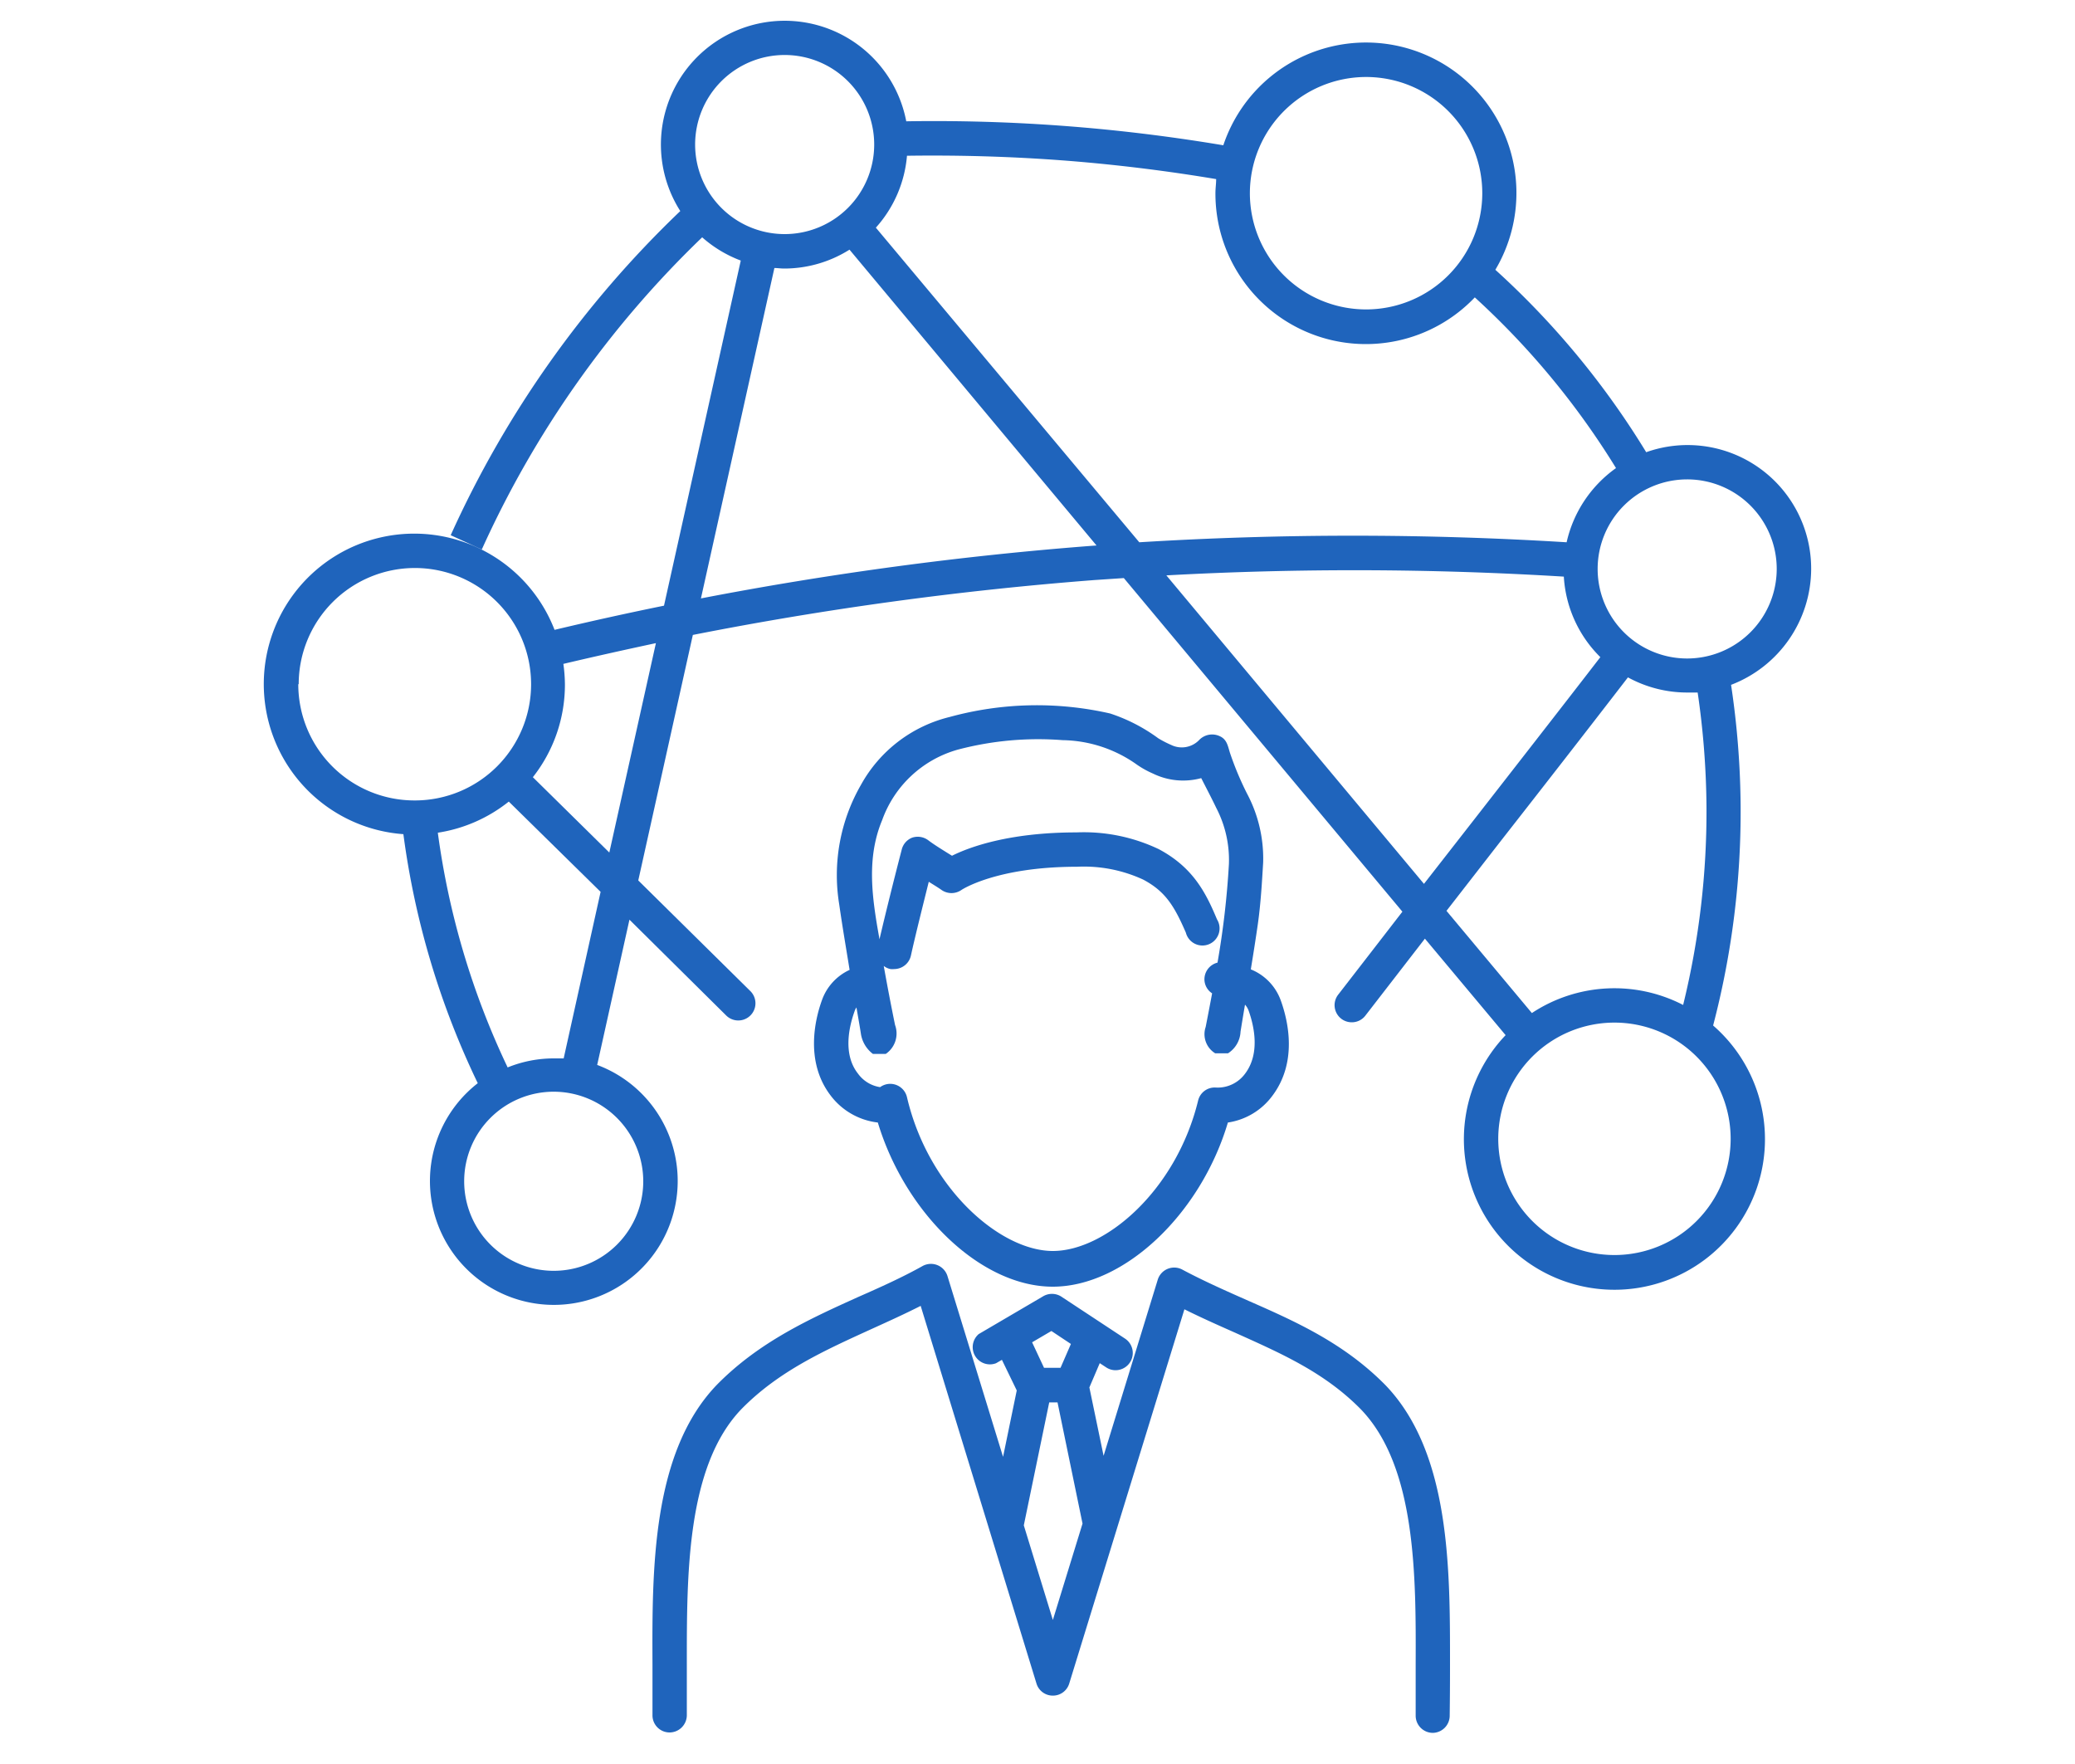
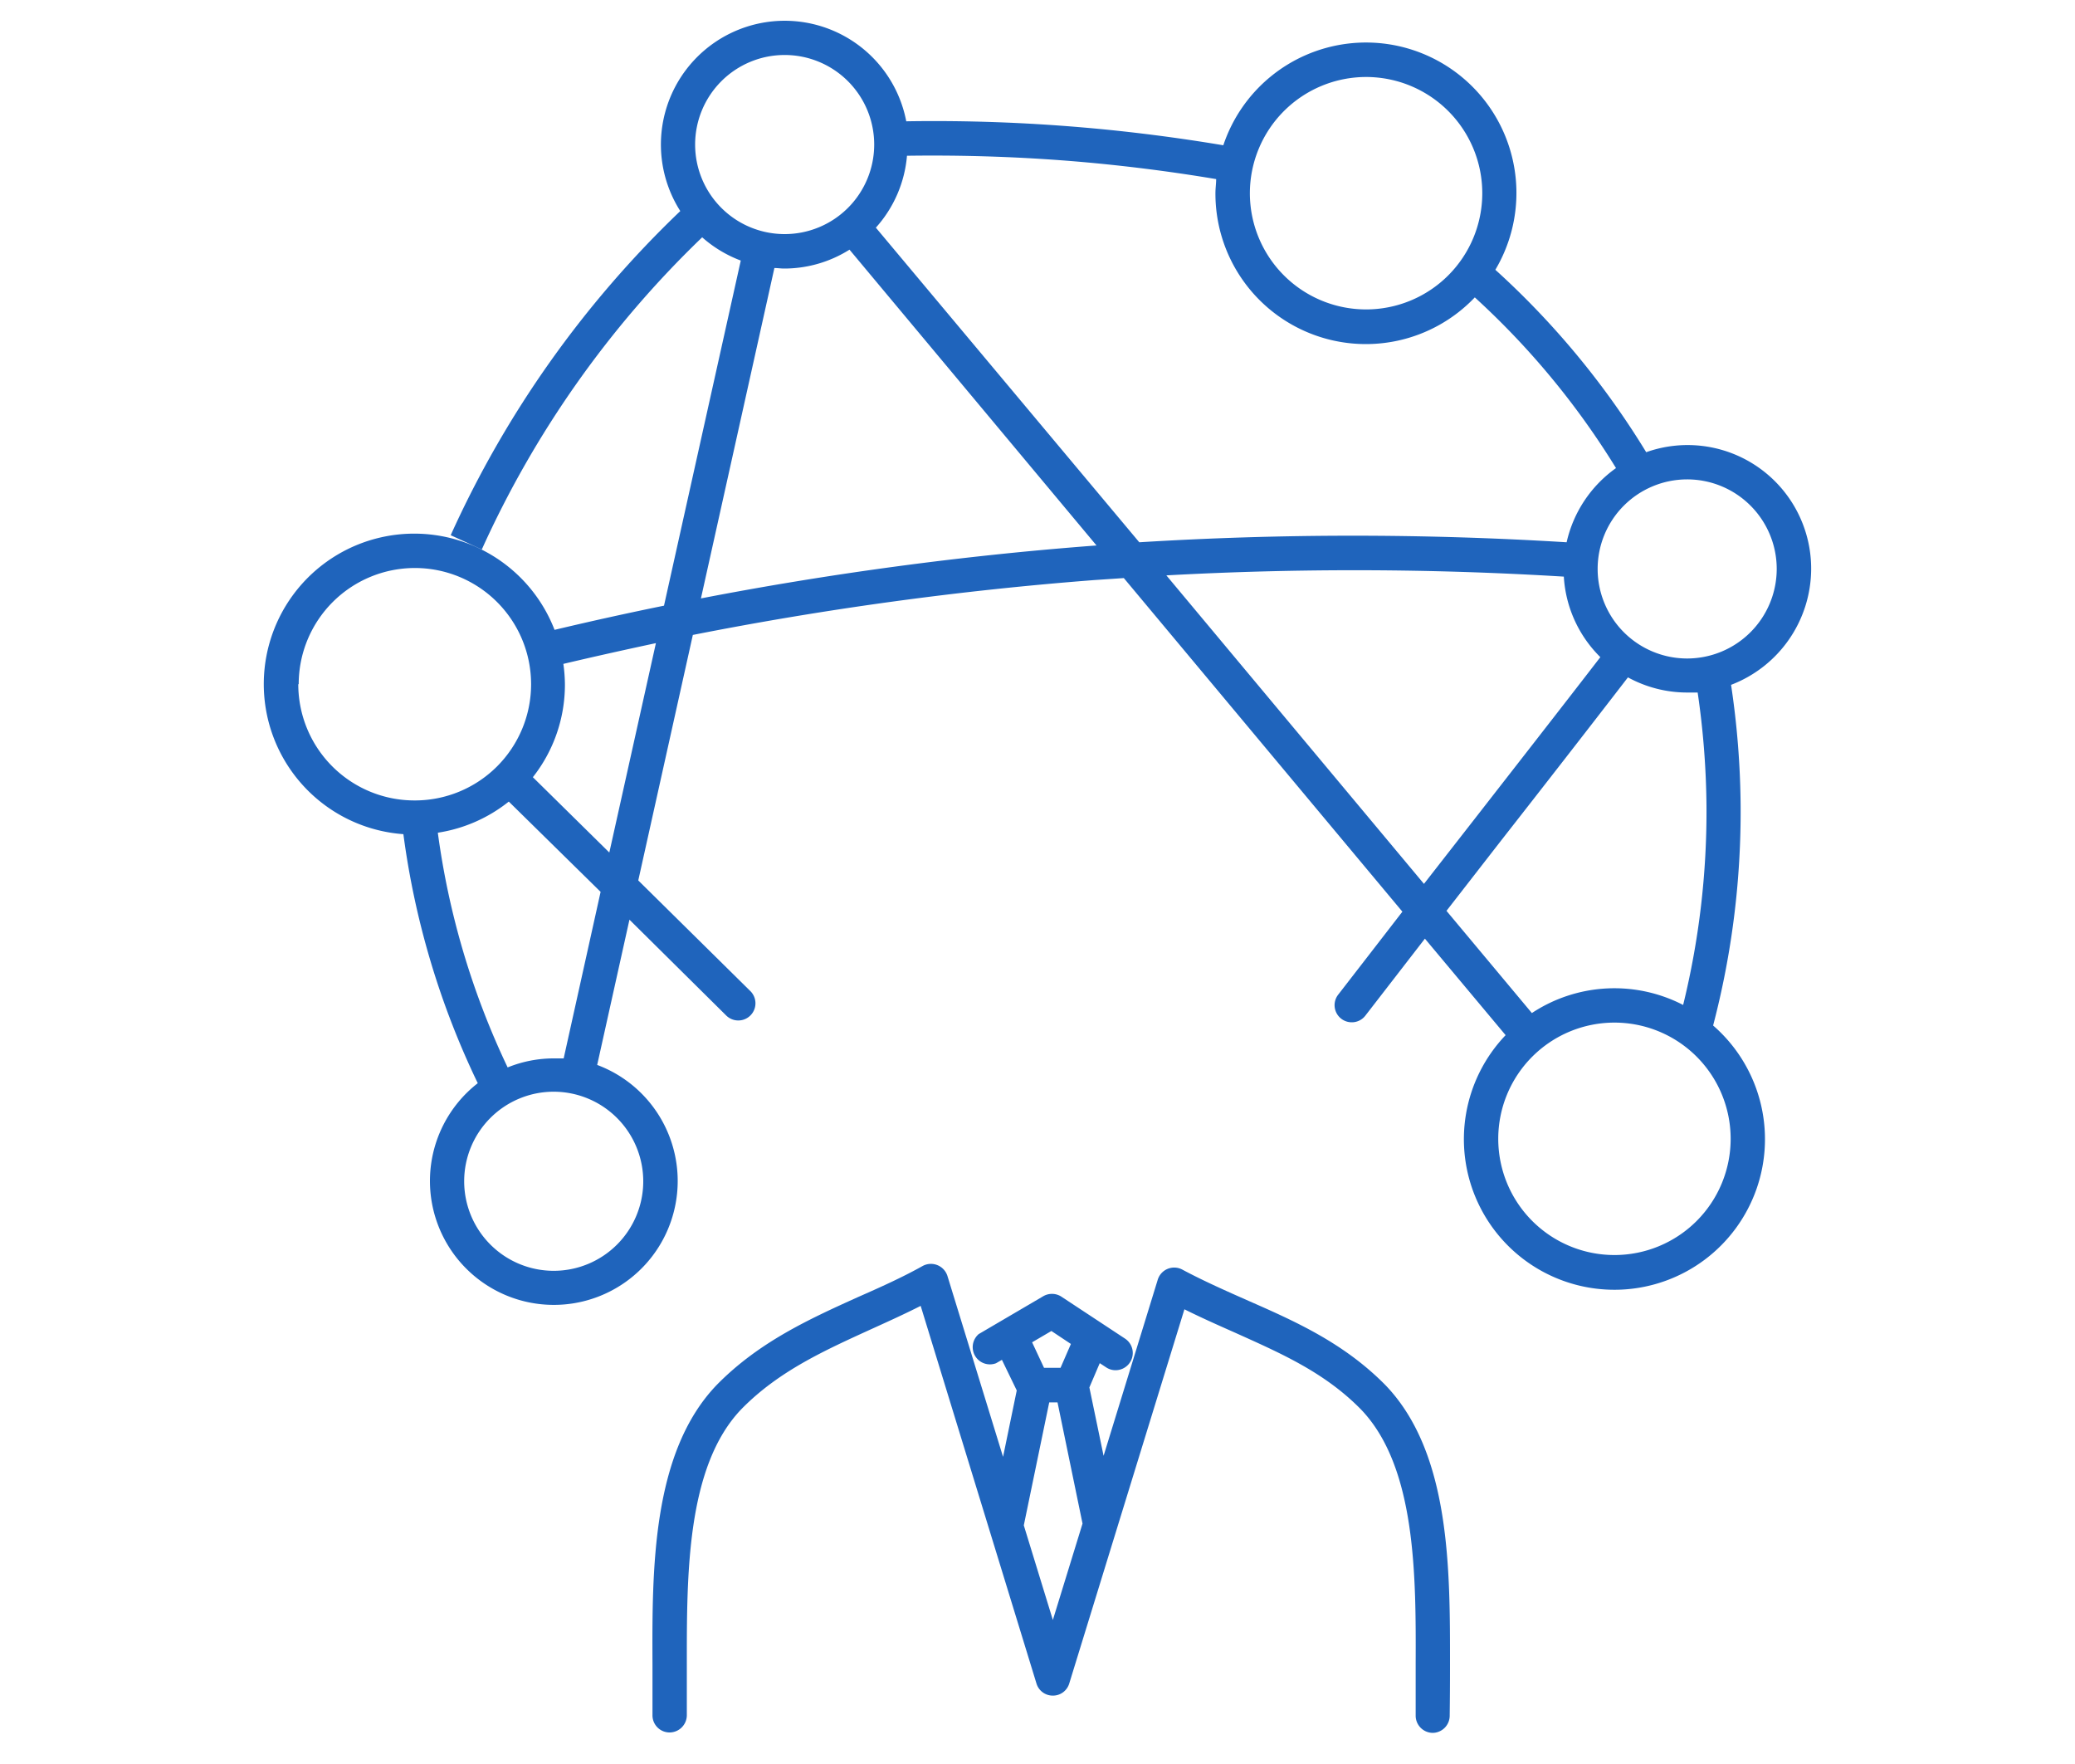
<svg xmlns="http://www.w3.org/2000/svg" viewBox="0 0 200 170">
  <defs>
    <style>.a{fill:none;}.b{fill:#1f64bc;}</style>
  </defs>
-   <rect class="a" width="200" height="170" />
  <path class="b" d="M139.76,160.47c0-9.11.08-20.45-6.24-27-4-4.05-8.66-6.12-13.19-8.11-2.1-.93-4.28-1.89-6.36-3a1.66,1.66,0,0,0-2.39,1l-5.21,16.94L105,133.71l1-2.34.61.4a1.62,1.62,0,0,0,.91.28,1.66,1.66,0,0,0,.91-3.05l-6.16-4.06a1.67,1.67,0,0,0-1.75,0l-6.19,3.63A1.66,1.66,0,0,0,96,131.38l.57-.33L98,134l-1.32,6.4L91.33,123a1.67,1.67,0,0,0-2.39-1c-2,1.12-4.17,2.09-6.24,3-4.69,2.12-9.53,4.32-13.58,8.43-6.31,6.52-6.27,17.86-6.23,27,0,1.71,0,3.33,0,4.83a1.65,1.65,0,0,0,1.61,1.7,1.67,1.67,0,0,0,1.7-1.62c0-1.55,0-3.19,0-4.92,0-8.51-.07-19.11,5.29-24.65,3.6-3.66,8-5.63,12.58-7.72,1.54-.7,3.11-1.41,4.67-2.2L99.9,162.24a1.64,1.64,0,0,0,1.58,1.17h0a1.64,1.64,0,0,0,1.58-1.17l11.1-36.06c1.63.81,3.25,1.53,4.83,2.23,4.44,2,8.63,3.81,12.16,7.39,5.37,5.55,5.33,16.15,5.3,24.66,0,1.73,0,3.37,0,4.92a1.66,1.66,0,0,0,1.66,1.62h0a1.66,1.66,0,0,0,1.62-1.7C139.75,163.8,139.76,162.18,139.76,160.47Zm-38.42-32.2,1.88,1.25-1,2.3h-1.59l-1.15-2.46Zm.14,27.85L98.68,147l2.45-11.85h.8l2.41,11.68Z" />
-   <path class="b" d="M79.23,96.37c-.73,2-1.6,6,.81,9.18a6.66,6.66,0,0,0,4.57,2.63C87.28,117,94.58,124,101.47,124s14.26-7,16.88-15.82a6.51,6.51,0,0,0,4.29-2.58c2.41-3.21,1.55-7.13.81-9.18a5.09,5.09,0,0,0-2.89-3c.24-1.46.47-2.92.68-4.38.28-2,.39-3.94.51-5.92a13.33,13.33,0,0,0-1.56-6.65,29.79,29.79,0,0,1-1.64-3.92c-.21-.67-.29-1.3-1-1.61a1.73,1.73,0,0,0-2,.41,2.33,2.33,0,0,1-2.67.44,10.35,10.35,0,0,1-1.24-.64A16.48,16.48,0,0,0,107,68.76a31.81,31.81,0,0,0-15.48.34A13.39,13.39,0,0,0,83,75.61a17.45,17.45,0,0,0-2.11,11.56c.3,2.11.66,4.2,1,6.3A5.08,5.08,0,0,0,79.23,96.37Zm3.13,1.11a1.45,1.45,0,0,1,.19-.39c.14.83.29,1.65.42,2.48a3,3,0,0,0,1.17,2h1.23a2.38,2.38,0,0,0,.9-2.79q-.58-2.83-1.09-5.69a1.56,1.56,0,0,0,.65.3,1.45,1.45,0,0,0,.35,0,1.66,1.66,0,0,0,1.62-1.3c.38-1.75,1.14-4.78,1.72-7.11l.13.08c.45.28.87.54,1.09.7a1.68,1.68,0,0,0,1.94,0s3.32-2.23,11.13-2.23a13.62,13.62,0,0,1,6.38,1.24c2.15,1.14,3,2.56,4.11,5.11a1.65,1.65,0,1,0,3-1.28c-1.07-2.56-2.3-5-5.6-6.76a16.8,16.8,0,0,0-7.94-1.62c-6.49,0-10.32,1.41-12,2.25l-.39-.24c-.64-.4-1.37-.85-1.91-1.26a1.69,1.69,0,0,0-1.55-.24,1.66,1.66,0,0,0-1,1.16c-.78,3-1.62,6.39-2.14,8.63-.11-.64-.23-1.29-.33-1.94-.5-3.2-.72-6.41.59-9.55a10.86,10.86,0,0,1,7.34-6.8,30.37,30.37,0,0,1,10.05-.9,12.65,12.65,0,0,1,7.19,2.38,9,9,0,0,0,1.52.84,6.63,6.63,0,0,0,4.65.44c.51,1,1,1.93,1.45,2.87a10.87,10.87,0,0,1,1.22,5.4,81.91,81.91,0,0,1-1.1,9.51,1.66,1.66,0,0,0-1.26,1.66,1.63,1.63,0,0,0,.74,1.3c-.2,1.08-.41,2.16-.62,3.24a2.16,2.16,0,0,0,.92,2.54h1.23a2.61,2.61,0,0,0,1.21-2.09c.14-.87.28-1.73.43-2.6a1.76,1.76,0,0,1,.35.58c.51,1.43,1.14,4.11-.34,6.07a3.28,3.28,0,0,1-2.81,1.34,1.64,1.64,0,0,0-1.72,1.26c-2.12,8.67-8.94,14.49-14,14.49s-12-6-14.06-14.82a1.66,1.66,0,0,0-1.86-1.27,1.69,1.69,0,0,0-.73.3,3.23,3.23,0,0,1-2.13-1.3C81.21,101.59,81.85,98.91,82.36,97.48Z" />
  <path class="b" d="M174.57,54.83a11.91,11.91,0,0,0-15.9-11.25A79.66,79.66,0,0,0,144.13,26a14.5,14.5,0,1,0-26.22-12c-4.48-.75-9-1.33-13.56-1.72a167.28,167.28,0,0,0-17-.59,11.93,11.93,0,1,0-21.78,8.65A100.31,100.31,0,0,0,43.44,51.58l3,1.37A97.21,97.21,0,0,1,67.68,22.87a11.92,11.92,0,0,0,3.72,2.24L64,58.37q-5.3,1.08-10.55,2.33A14.5,14.5,0,1,0,38.88,80.39a79.21,79.21,0,0,0,7.17,24,11.94,11.94,0,1,0,11.51-1.76l3.11-14L70,97.87a1.65,1.65,0,0,0,2.32-2.36L61.52,84.85l5.26-23.66A331.38,331.38,0,0,1,105.5,55.9l2.82-.19,26.85,32.15q-3.09,4-6.19,8a1.65,1.65,0,0,0,1.31,2.66,1.64,1.64,0,0,0,1.31-.64l5.74-7.42,7.78,9.3a14.51,14.51,0,1,0,20-.93,81.28,81.28,0,0,0,2.65-21.23A82.24,82.24,0,0,0,166.85,66,12,12,0,0,0,174.57,54.83ZM131.66,7.42a11.2,11.2,0,1,1-11.19,11.19A11.21,11.21,0,0,1,131.66,7.42Zm-27.6,8.17c4.39.38,8.81.94,13.16,1.67,0,.44-.07.89-.07,1.35a14.5,14.5,0,0,0,25,10.05,76.37,76.37,0,0,1,13.61,16.45A12,12,0,0,0,151,52.26a335,335,0,0,0-41.19,0L84.42,21.94a11.85,11.85,0,0,0,3-6.93C93,14.93,98.57,15.12,104.06,15.59ZM67,13.94a8.63,8.63,0,1,1,8.62,8.62A8.63,8.63,0,0,1,67,13.94Zm-38.21,52a11.2,11.2,0,1,1,11.19,11.2A11.2,11.2,0,0,1,28.75,65.93ZM62,113.84a8.63,8.63,0,1,1-8.63-8.63A8.64,8.64,0,0,1,62,113.84ZM54.33,102c-.32,0-.63,0-.95,0a11.8,11.8,0,0,0-4.45.87A76.05,76.05,0,0,1,42.2,80.25a14.48,14.48,0,0,0,6.84-3l8.85,8.7Zm4.4-19.84-7.37-7.26a14.39,14.39,0,0,0,3.09-8.92,14.89,14.89,0,0,0-.15-2c3-.71,5.93-1.36,8.92-2ZM105.25,52.6a333.4,333.4,0,0,0-37.69,5.07l7.08-31.84c.31,0,.62.05.94.05a11.81,11.81,0,0,0,6.3-1.82l23.81,28.51Zm7.17,2.85a330.83,330.83,0,0,1,38.31.12,11.88,11.88,0,0,0,3.52,7.76c-4.09,5.3-8.2,10.56-12.17,15.66l-4.83,6.19Zm54.39,54.3a11.2,11.2,0,1,1-11.19-11.2A11.2,11.2,0,0,1,166.81,109.75Zm-2.33-32.12a78.25,78.25,0,0,1-2.25,19.22,14.43,14.43,0,0,0-14.58.78l-8.23-9.85L144.69,81c4-5.11,8.11-10.39,12.22-15.72a11.89,11.89,0,0,0,5.72,1.46c.33,0,.65,0,1,0A79.82,79.82,0,0,1,164.48,77.63Zm-1.85-14.17a8.63,8.63,0,1,1,8.62-8.63A8.64,8.64,0,0,1,162.63,63.46Z" />
</svg>